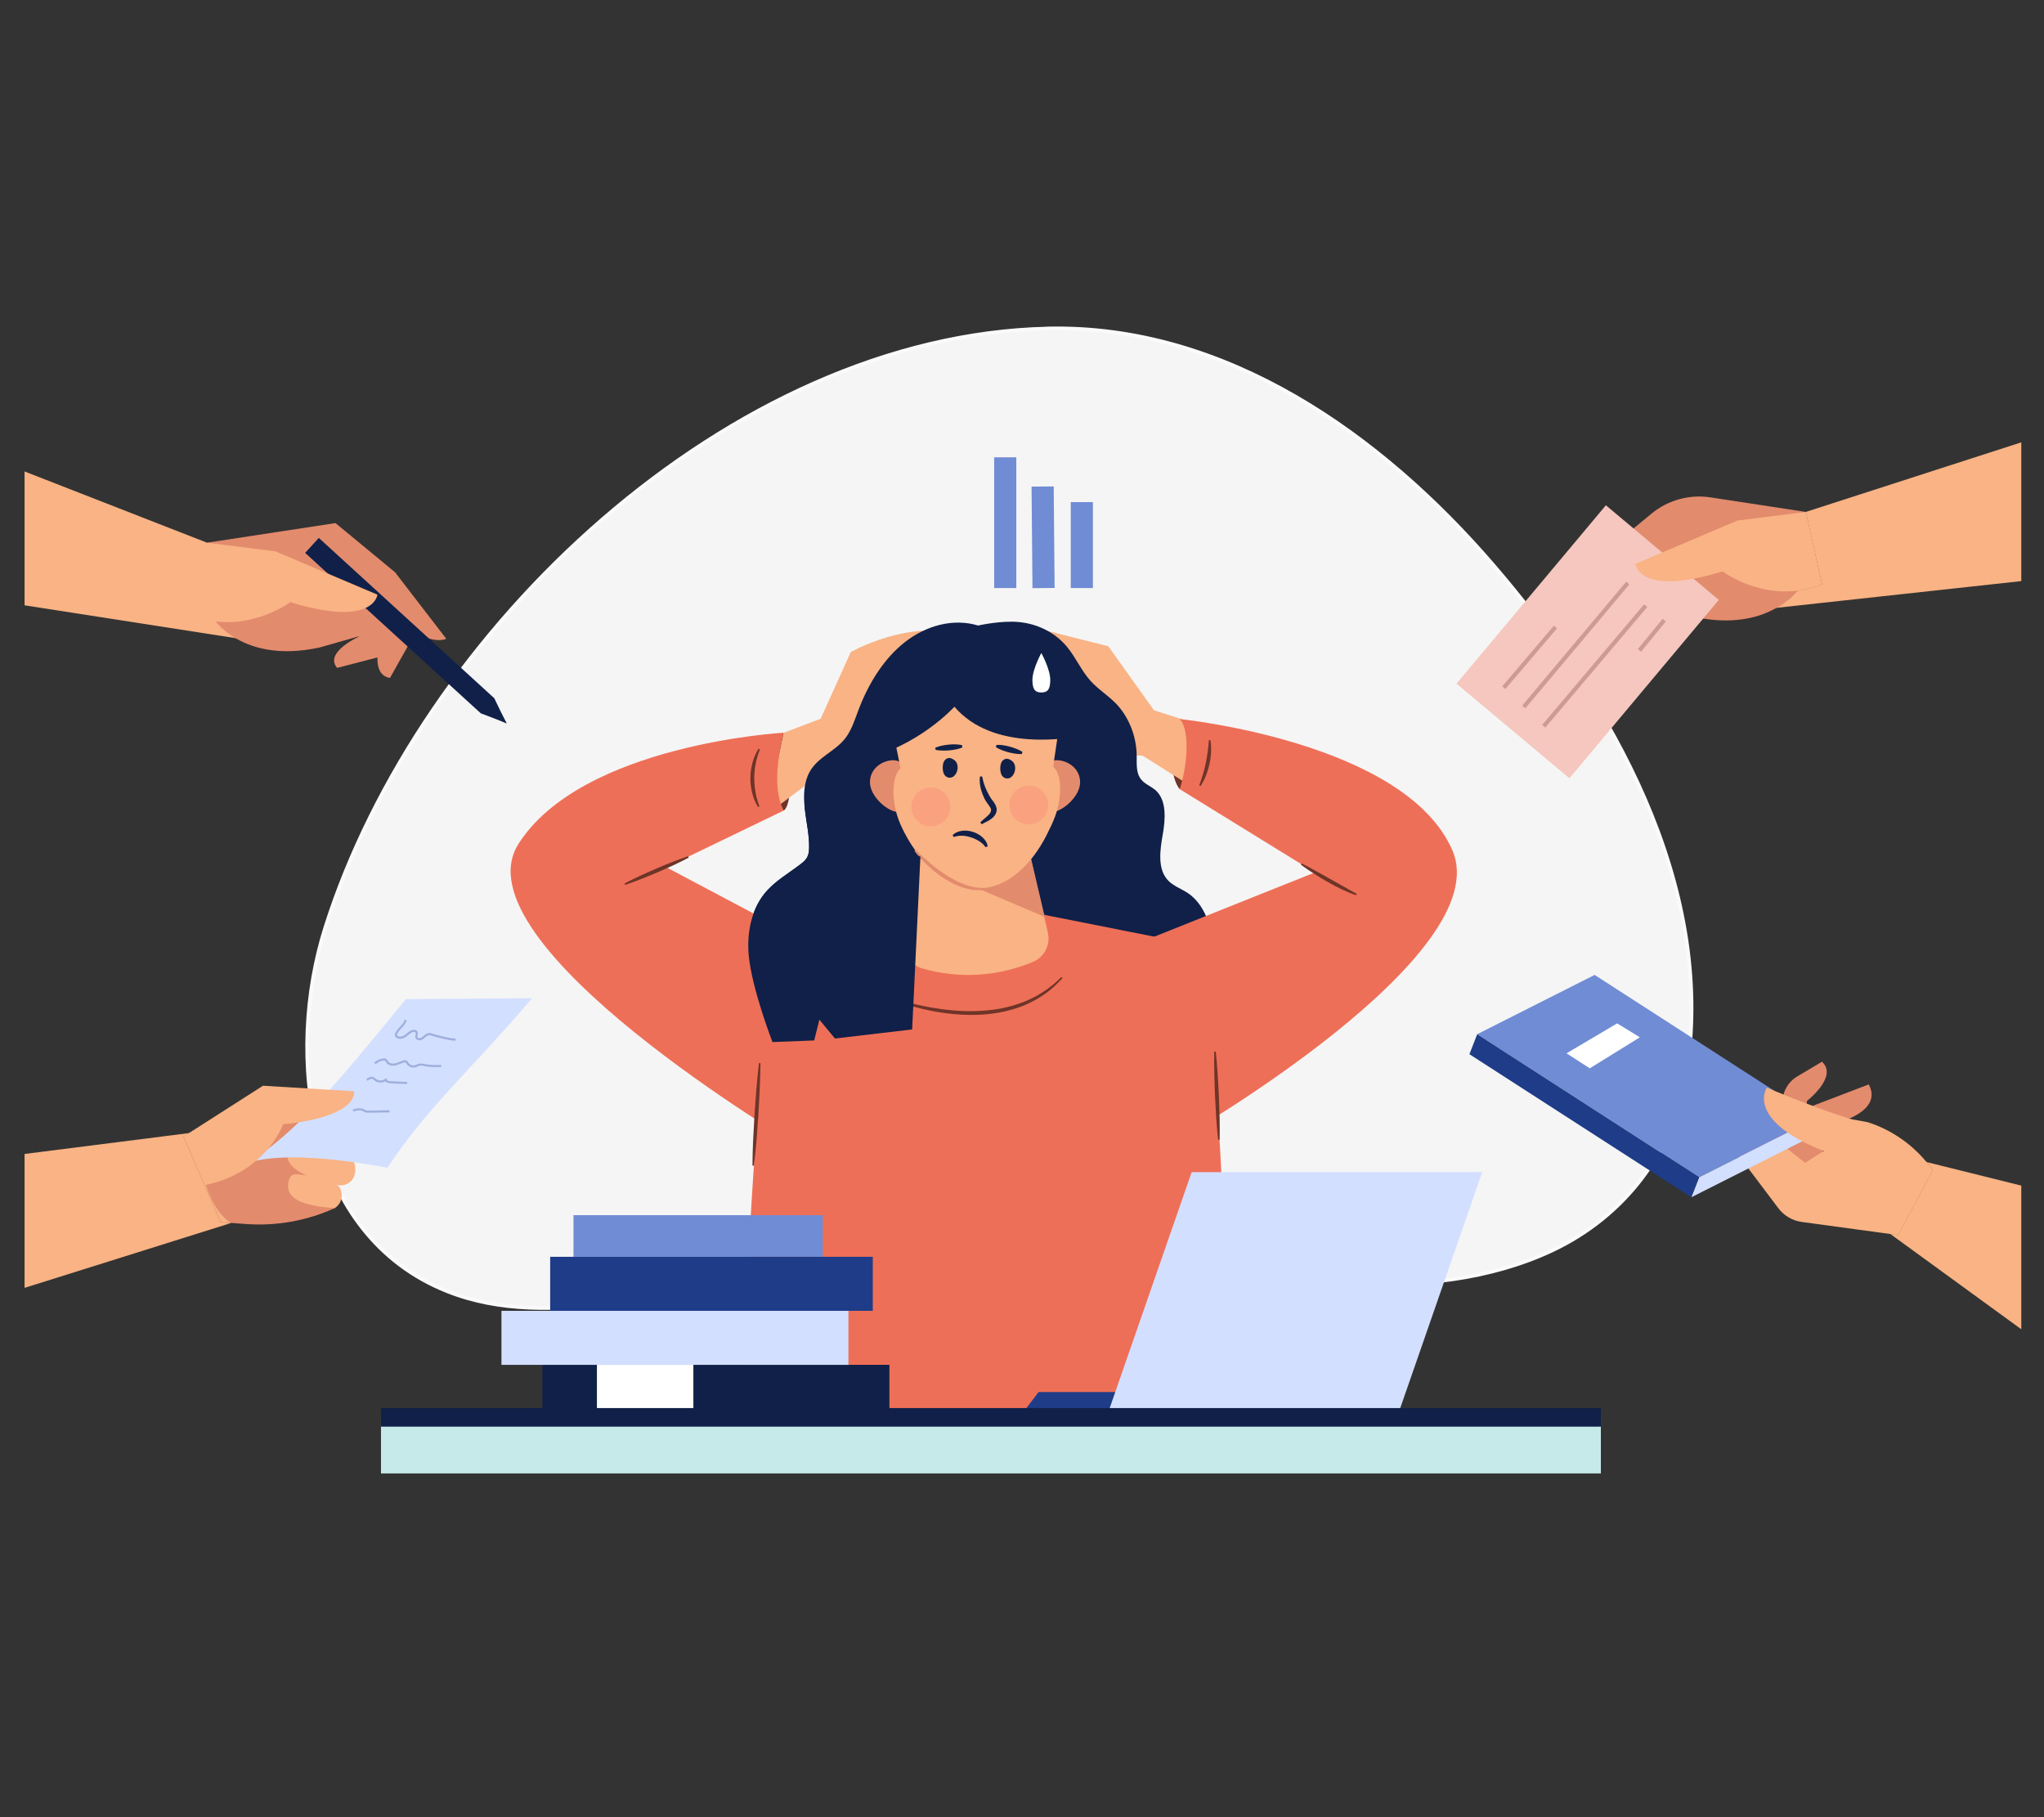
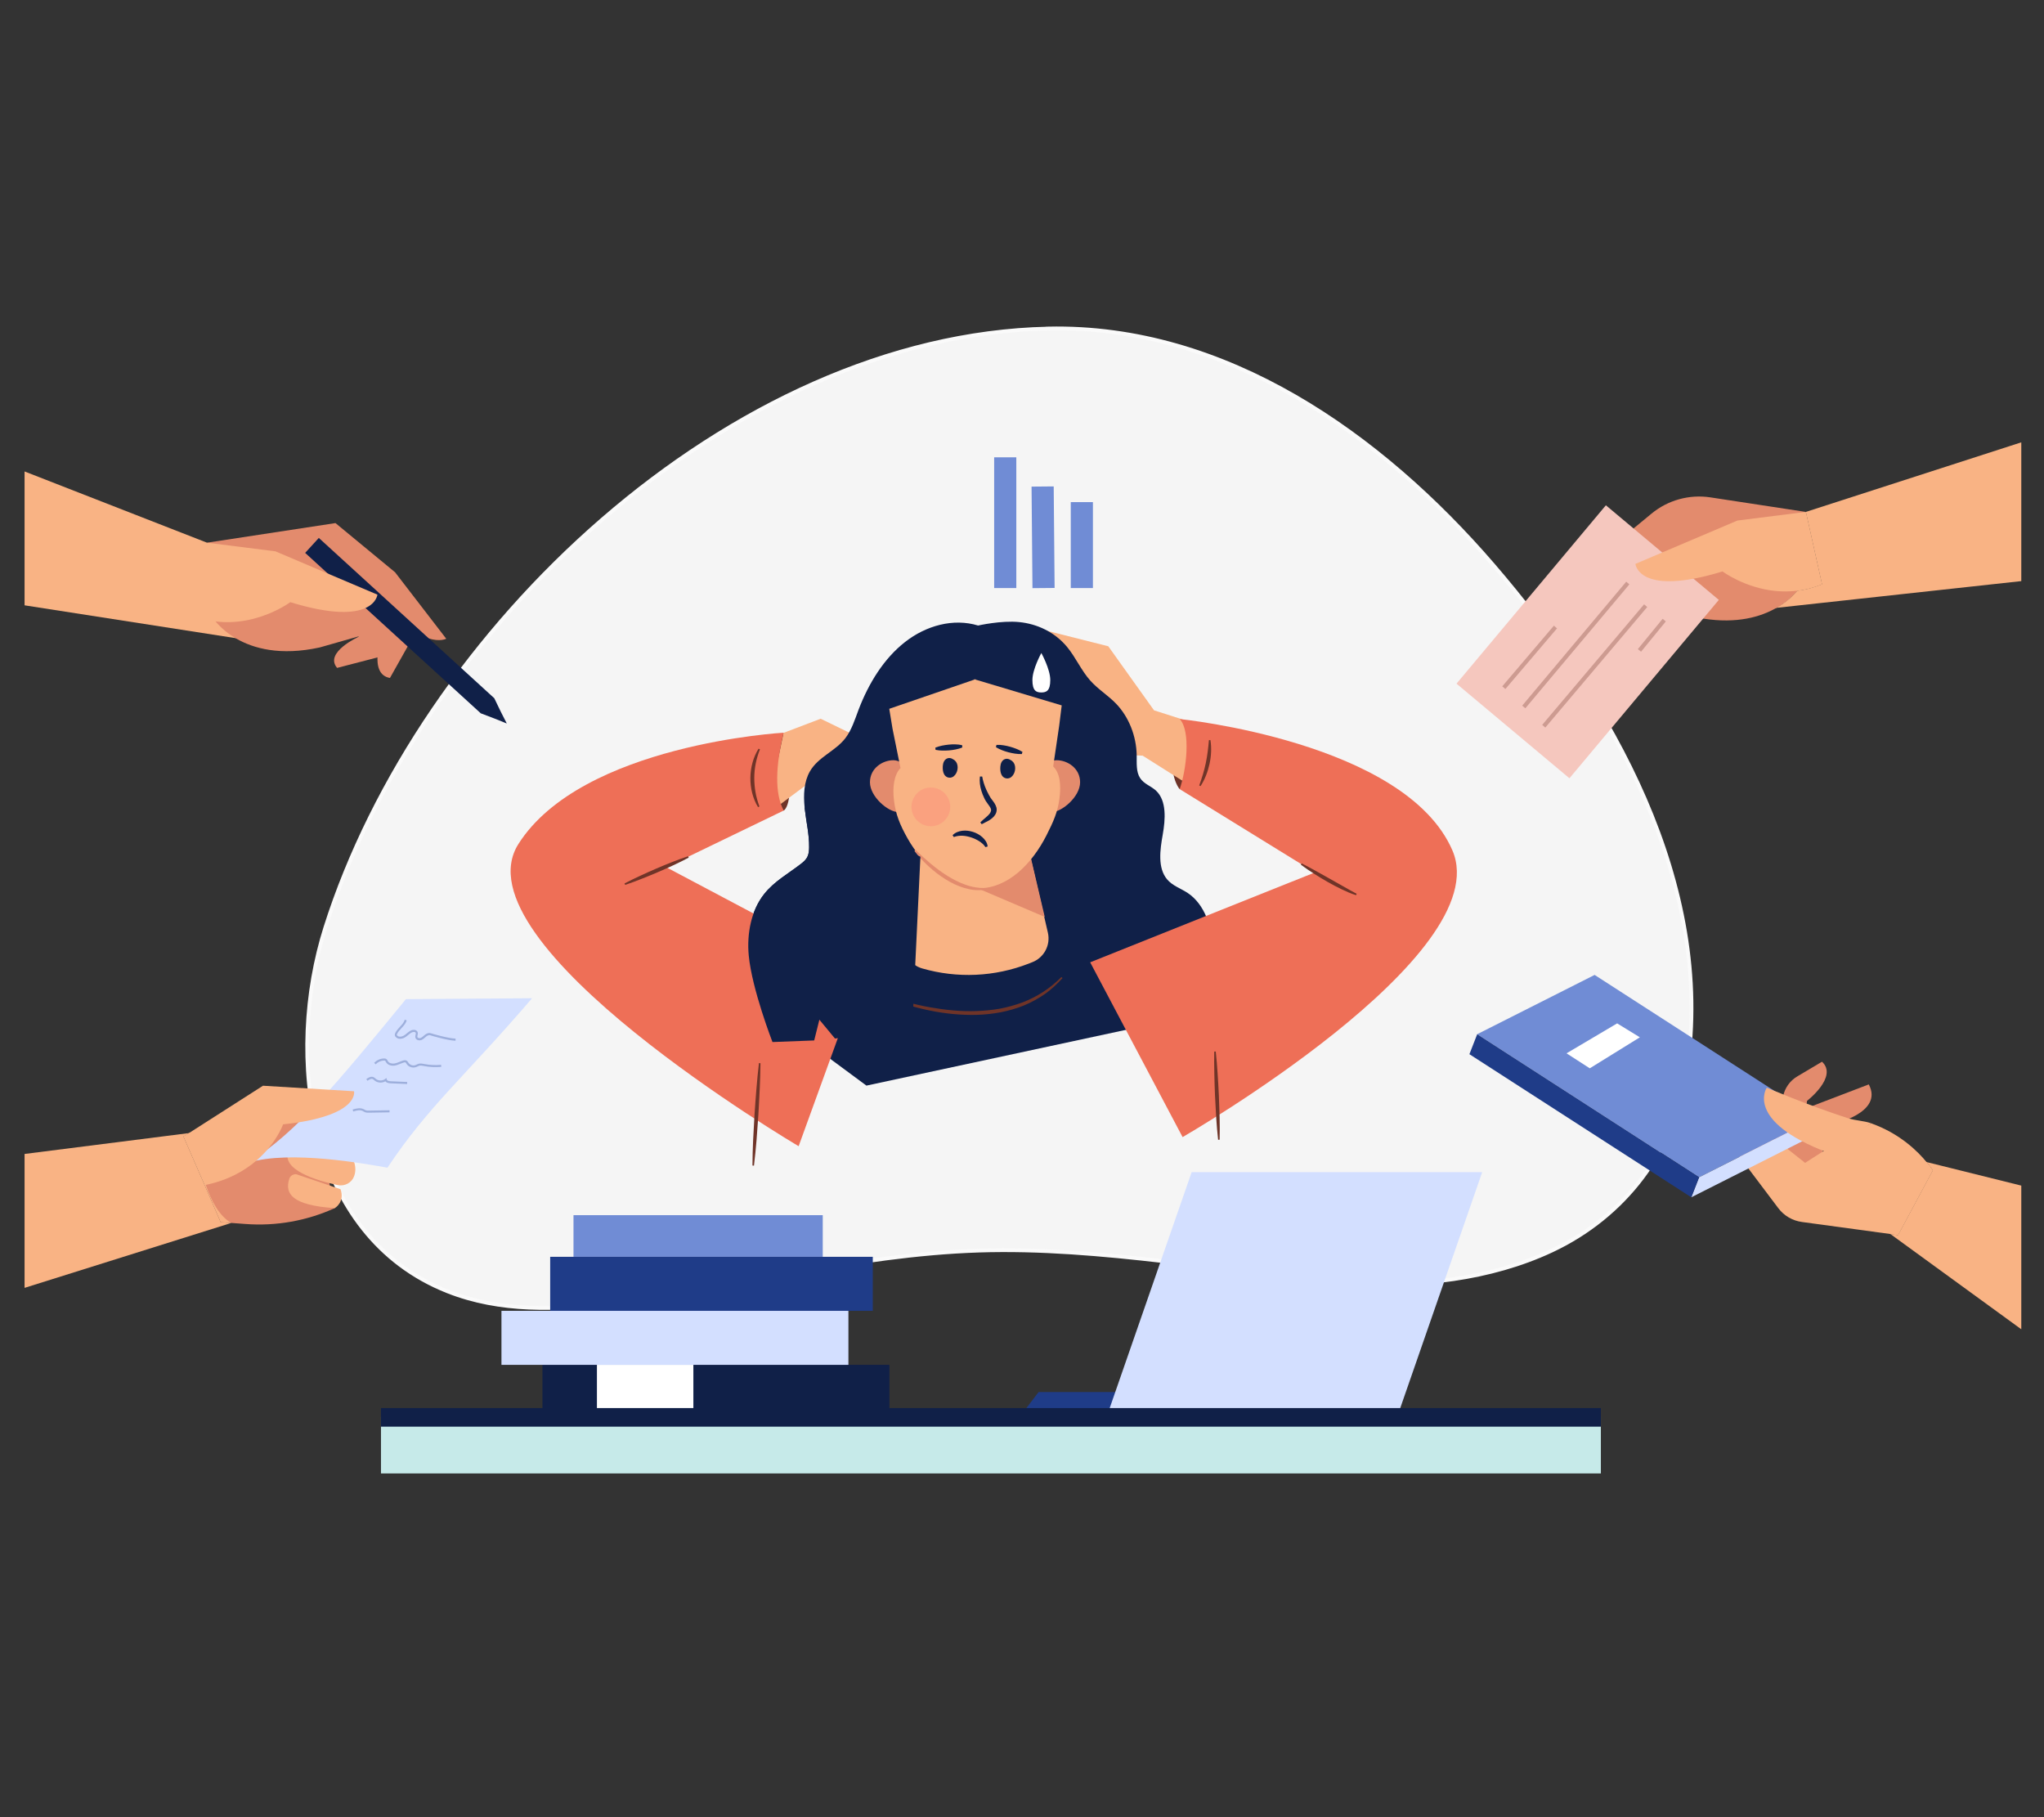
<svg xmlns="http://www.w3.org/2000/svg" id="Layer_2" data-name="Layer 2" viewBox="0 0 540 480">
  <rect x="0" y="0" width="540" height="480" fill="#333333" stroke="none" />
  <defs>
    <style>
      .cls-1 {
        fill: #e38b6d;
      }

      .cls-1, .cls-2, .cls-3, .cls-4, .cls-5, .cls-6, .cls-7, .cls-8, .cls-9, .cls-10, .cls-11, .cls-12, .cls-13 {
        stroke-width: 0px;
      }

      .cls-14 {
        fill: #f5f5f5;
        stroke: #fafafa;
        stroke-width: .99px;
      }

      .cls-14, .cls-15, .cls-16 {
        stroke-miterlimit: 10;
      }

      .cls-2 {
        fill: #f5c7be;
      }

      .cls-17 {
        isolation: isolate;
      }

      .cls-3 {
        fill: #708cd5;
      }

      .cls-4 {
        fill: #1f3c88;
      }

      .cls-5, .cls-15, .cls-16 {
        fill: none;
      }

      .cls-6 {
        fill: #fff;
      }

      .cls-18 {
        opacity: .3;
      }

      .cls-7 {
        fill: #fc8879;
        opacity: .4;
      }

      .cls-15 {
        stroke: #102048;
        stroke-width: 4.91px;
      }

      .cls-8 {
        fill: #d3dfff;
      }

      .cls-9 {
        fill: #ee6f57;
      }

      .cls-19 {
        clip-path: url(#clippath);
      }

      .cls-10 {
        fill: #f9b384;
      }

      .cls-11 {
        fill: #c6eae9;
      }

      .cls-12 {
        fill: #6f3428;
      }

      .cls-16 {
        stroke: #708cd5;
        stroke-width: 5.85px;
      }

      .cls-13 {
        fill: #102048;
      }
    </style>
    <clipPath id="clippath">
      <rect class="cls-5" x="6.49" y="64.16" width="527.51" height="351.67" />
    </clipPath>
  </defs>
  <g id="Layer_2-2" data-name="Layer 2">
    <g>
      <rect class="cls-5" width="540" height="480" />
      <g class="cls-19">
        <g>
          <path class="cls-14" d="m276.84,86.77c47.08-1.03,88.06,28.15,117.6,62.42,31.27,36.28,58.64,84.11,51.21,133.68-3.16,21.09-16.46,38.47-35.74,47.49-16.07,7.52-35.37,9.76-52.97,8.36-32.48-2.58-66.01-9.43-98.34-8.38-32.95,1.07-64.63,10.11-97.14,13.97-14.33,1.7-29.31,2.31-43.26-3.22-37.29-14.8-42.93-62.35-32.24-96.1,24.9-78.57,106.91-156.37,190.88-158.2Z" />
          <g>
            <g>
              <path class="cls-12" d="m207.05,214.1s3.68-1.63-.04-20.56l-10.58,12.59,10.62,7.97Z" />
-               <path class="cls-10" d="m216.81,189.85l7.97-17.65c6.33-3.26,12.66-5.14,18.99-5.62l-2.69,3.38,5.72.82-4.34,2.23s-7.22,1.43-8.76,5.88c-1.55,4.45-8.82,17.17-9.15,22.18l-3.83.49-3.9-11.72Z" />
              <polygon class="cls-10" points="216.81 189.85 207.01 193.58 202.46 215.2 220.72 201.58 225.03 193.85 216.81 189.85" />
              <path class="cls-12" d="m311.65,208.44s-4.54-4.88,0-18.5l9.17,10.54-9.17,7.97Z" />
              <path class="cls-10" d="m304.88,187.63l-12.08-16.92-16.61-4.19,2.95,3.16-5.64,1.26,4.5,1.89s5.8,2.12,7.69,6.44c1.89,4.32,11.63,15.18,12.35,20.15l3.86.19,2.98-11.99Z" />
              <polygon class="cls-10" points="304.88 187.63 313.45 190.37 321.16 211.78 301.9 199.62 297 192.25 304.88 187.63" />
              <path class="cls-13" d="m320.35,250.9c-.01,5.85-1.81,11.48-3.59,16.98l-87.86,18.88-24.99-18.48c-.24-.36-.46-.72-.68-1.08-2.77-4.42-4.85-9.46-5.42-14.8-.63-5.8.67-12,4.14-16.32,2.64-3.3,6.3-5.3,9.56-7.82.71-.54,1.43-1.14,1.82-2,.35-.74.42-1.61.43-2.46.04-3.41-.77-6.75-1.15-10.14-.01-.13-.03-.26-.04-.39-.34-3.27-.19-6.76,1.4-9.52,2.23-3.86,6.7-5.3,9.38-8.78,1.63-2.14,2.49-4.87,3.46-7.47,2.67-7.02,6.7-13.54,12.27-17.9,5.56-4.36,12.77-6.36,19.32-4.37,0,0,6.12-1.39,10.85-.91,4.74.46,9.44,2.65,12.67,6.58,2.26,2.73,3.74,6.2,6.09,8.84,2.07,2.33,4.72,3.92,6.87,6.16,3.33,3.47,5.34,8.51,5.42,13.62.03,2.07-.19,4.33.9,6,1.02,1.58,2.91,2.11,4.24,3.36,2.8,2.65,2.45,7.55,1.74,11.58-.72,4.04-1.37,8.79,1.13,11.79,1.45,1.74,3.63,2.41,5.46,3.62,4.48,2.97,6.61,9.18,6.6,15.04Z" />
-               <path class="cls-9" d="m245.26,242.11l-41.46,16.11c-5.49,48.76-7.76,90.39-5.83,122.68l125.07-.69c.5-34.28,1.93-81.05-6.85-130.56l-44.89-8.91-26.04,1.37Z" />
              <path class="cls-9" d="m207.05,214.1l-31.01,14.99,51.74,27.41-16.79,46.26s-90.81-53.46-74.02-79.84c16.79-26.39,70.03-29.38,70.03-29.38-2.08,8.79-2.39,15.95.04,20.56Z" />
              <path class="cls-9" d="m311.65,208.44l35.71,22.02-59.35,23.73,24.42,46.17s83.27-47.97,71.28-75.73c-12.41-28.71-72.05-34.7-72.05-34.7,3,3.17,1.77,13.47,0,18.5Z" />
              <path class="cls-10" d="m243.67,223.61l-4.77,24.44c-.67,3.43,1.39,6.8,4.74,7.76h0c9.27,2.67,19.16,2.22,28.14-1.28l.94-.37c3.11-1.21,4.87-4.53,4.12-7.79l-5.55-24.06-27.63,1.29Z" />
              <polygon class="cls-1" points="258.28 234.64 276.01 242.2 272.24 226.18 258.28 234.64" />
              <path class="cls-1" d="m274.21,207.67c0,3.79.85,6.85,3.6,6.85s7.54-4.1,7.54-7.88-3.42-5.83-6.17-5.83-4.97,3.07-4.97,6.85Z" />
              <path class="cls-1" d="m240.97,207.67c0,3.79-.85,6.85-3.6,6.85s-7.54-4.1-7.54-7.88,3.42-5.83,6.17-5.83,4.97,3.07,4.97,6.85Z" />
              <path class="cls-10" d="m278.24,202.45c1.72,1.65,2.18,4.73,1.63,8.65-.45,3.38-1.56,5.93-3.41,9.56-3.75,7.39-10.07,13.92-17.79,13.98-8.53-.43-15.01-6.33-18.87-13.12-2.1-3.7-3.18-6.5-3.61-9.99-.47-3.72.05-6.93,1.71-8.65l-2.1-10.36-.87-5.29,22.49-7.72v-.1s.15.05.15.05l.15-.05v.1s22.77,6.82,22.77,6.82l-.66,5.32-1.59,10.8Z" />
-               <path class="cls-13" d="m227.95,200.48c14.56-3.17,24.2-13.8,24.2-13.8,10.02,11.72,29.43,8.75,37.01,7.12l-2.83-10.39-19.79-16.17-27.76,8.46-8.61,9.5-2.23,15.28Z" />
              <g>
                <path class="cls-12" d="m233.68,262.83c1.93.74,3.93,1.34,5.94,1.87,2,.54,4.03,1.01,6.07,1.37,4.08.72,8.22,1.15,12.35.99,2.06-.08,4.12-.26,6.15-.63,2.02-.38,4.01-.94,5.94-1.65,3.85-1.46,7.36-3.75,10.28-6.7l.3.27c-1.42,1.55-2.95,3.01-4.68,4.23-1.74,1.19-3.6,2.23-5.56,3.03-1.97.79-4.01,1.36-6.08,1.78-2.08.38-4.18.62-6.29.68-4.22.11-8.43-.31-12.55-1.16-4.11-.85-8.14-2.06-12-3.73l.16-.37Z" />
                <path class="cls-12" d="m321.19,277.74c.21,1.94.36,3.88.49,5.82.15,1.94.22,3.88.33,5.82.08,1.94.15,3.88.2,5.83.03,1.94.06,3.89,0,5.84l-.4.02c-.22-1.94-.37-3.88-.5-5.81-.12-1.94-.23-3.88-.32-5.82-.06-1.94-.16-3.88-.18-5.83-.04-1.94-.06-3.89-.02-5.84l.4-.02Z" />
                <path class="cls-12" d="m200.91,280.84c-.02,2.26-.1,4.52-.2,6.78-.08,2.26-.24,4.51-.35,6.77-.15,2.26-.31,4.51-.49,6.76-.2,2.25-.4,4.5-.68,6.75l-.4-.03c0-2.26.09-4.52.18-6.78.11-2.26.23-4.52.37-6.77.17-2.25.3-4.51.5-6.76.19-2.25.4-4.5.66-6.75l.4.03Z" />
                <path class="cls-12" d="m343.88,228.06c2.48,1.26,4.89,2.63,7.3,3.98l3.61,2.04c1.2.68,2.4,1.36,3.62,2.01l-.15.37c-1.35-.41-2.62-.99-3.88-1.59-1.26-.6-2.49-1.26-3.7-1.95-1.21-.69-2.4-1.4-3.57-2.16-1.17-.75-2.33-1.52-3.44-2.36l.21-.34Z" />
                <path class="cls-12" d="m164.99,233.36c1.35-.71,2.73-1.37,4.11-2.01,1.38-.65,2.77-1.26,4.17-1.87,1.4-.6,2.8-1.19,4.22-1.74,1.42-.55,2.84-1.1,4.3-1.57l.16.37c-1.35.72-2.72,1.38-4.1,2.03-1.38.65-2.77,1.26-4.17,1.86-1.4.59-2.81,1.18-4.23,1.73-1.42.56-2.84,1.1-4.29,1.58l-.16-.37Z" />
                <path class="cls-12" d="m200.77,197.94c-.97,2.42-1.49,4.97-1.5,7.53,0,1.28.11,2.56.33,3.82.22,1.27.58,2.51,1.03,3.73l-.36.18c-.71-1.14-1.21-2.41-1.55-3.72-.34-1.31-.49-2.67-.48-4.02.04-2.7.74-5.43,2.17-7.7l.36.18Z" />
                <path class="cls-12" d="m316.82,207.47c.71-1.95,1.32-3.89,1.73-5.88.42-1.99.66-4.01.83-6.08l.4-.02c.34,2.08.21,4.24-.24,6.31-.46,2.07-1.22,4.08-2.37,5.85l-.36-.18Z" />
              </g>
              <path class="cls-6" d="m277.47,179.63c0-2.88-2.36-7.14-2.36-7.14,0,0-2.36,4.26-2.36,7.14s1.05,3.28,2.36,3.28,2.36-.41,2.36-3.28Z" />
              <g>
-                 <circle class="cls-7" cx="271.8" cy="212.62" r="5.12" />
                <circle class="cls-7" cx="245.92" cy="213.13" r="5.12" />
                <path class="cls-13" d="m251.81,200.58c-.66-.48-1.52-.49-2.12.13-.54.56-.65,1.48-.63,2.22.02.71.16,1.46.66,1.99.59.62,1.57.67,2.23.14,1.07-.84,1.41-2.72.62-3.84-.2-.28-.47-.51-.76-.64Z" />
                <path class="cls-13" d="m267.77,201.42c-.2-.28-.47-.51-.76-.64-.66-.48-1.52-.49-2.12.13-.54.56-.65,1.48-.63,2.22.02.71.16,1.46.66,1.99.59.62,1.57.67,2.23.14,1.07-.84,1.41-2.72.62-3.84Z" />
                <path class="cls-13" d="m259.48,205.09c.2,1.18.56,2.3,1.03,3.37.24.53.49,1.06.78,1.57.14.24.3.54.43.74.14.21.32.44.51.69.37.5.8,1.05,1.02,1.86.11.4.07.92-.06,1.3-.13.4-.35.74-.59,1.02-.99,1.1-2.21,1.49-3.24,2.07l-.38-.47c.9-.93,1.98-1.61,2.55-2.43.27-.42.38-.79.26-1.11-.1-.38-.44-.83-.79-1.31-.37-.46-.78-1.12-1.02-1.68-.27-.58-.52-1.17-.7-1.79-.39-1.23-.55-2.54-.4-3.81h.6Z" />
                <path class="cls-13" d="m251.66,220.61c.67-.69,1.63-1.06,2.58-1.17.96-.12,1.92.02,2.81.3.9.29,1.74.74,2.46,1.38.7.62,1.33,1.48,1.41,2.48l-.58.16c-.42-.66-1.01-1.15-1.66-1.57-.65-.41-1.37-.74-2.11-.99-1.48-.48-3.06-.67-4.58-.1l-.34-.5Z" />
                <path class="cls-13" d="m247.11,197.48c1.15-.46,2.32-.66,3.49-.79.59-.06,1.18-.09,1.78-.07.6.01,1.19.07,1.8.21l.05.6c-.57.26-1.15.41-1.73.53-.58.12-1.17.2-1.76.25-1.18.09-2.37.11-3.58-.14l-.05-.6Z" />
                <path class="cls-13" d="m269.96,199.18c-1.23.04-2.4-.18-3.55-.47-.57-.15-1.14-.33-1.69-.55-.55-.22-1.1-.47-1.62-.82l.16-.58c.62-.04,1.22,0,1.81.1.59.09,1.17.21,1.74.37,1.14.33,2.26.72,3.31,1.37l-.16.58Z" />
              </g>
              <path class="cls-1" d="m241.9,224.5c.64.64,1.3,1.27,1.97,1.88.67.61,1.36,1.21,2.05,1.79,1.4,1.15,2.84,2.24,4.37,3.18.38.24.77.46,1.16.69.39.21.79.43,1.19.62.8.4,1.62.76,2.46,1.05.21.08.42.14.63.21.21.06.43.13.64.18.22.05.43.11.65.16l.66.12c.88.15,1.77.21,2.67.19l.04.4c-.92.17-1.87.19-2.81.13-.94-.07-1.86-.27-2.77-.53-1.81-.53-3.5-1.36-5.08-2.35-1.58-.99-3.04-2.14-4.41-3.39-.68-.62-1.34-1.28-1.97-1.95-.63-.68-1.23-1.37-1.78-2.12l.31-.26Z" />
              <path class="cls-13" d="m243.16,226.3l-2.18,45.62-20.39,2.4-4.12-4.97-1.37,5.48-11.02.42s-5.43-13.96-6.27-22.86c-.55-5.81.67-12,4.14-16.32,2.64-3.3,6.3-5.3,9.56-7.82.71-.54,1.43-1.14,1.82-2,.35-.74.42-1.61.43-2.46.04-3.41-.77-6.75-1.15-10.14-.01-.13-.03-.26-.04-.39l30.59,13.04Z" />
            </g>
            <g>
              <line class="cls-16" x1="285.81" y1="132.63" x2="285.81" y2="155.33" />
              <line class="cls-16" x1="275.45" y1="128.51" x2="275.69" y2="155.33" />
              <line class="cls-16" x1="265.57" y1="120.8" x2="265.57" y2="155.33" />
            </g>
          </g>
          <g>
            <polygon class="cls-4" points="304.54 374.79 268.99 374.79 274.38 367.7 304.54 367.7 304.54 374.79" />
            <polygon class="cls-8" points="368.96 374.72 292.2 374.72 314.82 309.62 391.58 309.62 368.96 374.72" />
          </g>
          <g>
            <g>
              <rect class="cls-13" x="143.31" y="360.51" width="91.66" height="14.27" />
              <rect class="cls-6" x="157.7" y="360.51" width="25.48" height="14.27" />
            </g>
            <rect class="cls-8" x="132.47" y="346.25" width="91.66" height="14.27" transform="translate(356.61 706.77) rotate(180)" />
            <rect class="cls-3" x="151.5" y="320.99" width="65.85" height="11" transform="translate(368.86 652.97) rotate(180)" />
            <rect class="cls-4" x="145.35" y="331.98" width="85.23" height="14.27" />
          </g>
          <g>
            <rect class="cls-11" x="100.65" y="374.21" width="322.28" height="14.99" />
            <line class="cls-15" x1="100.65" y1="374.39" x2="422.93" y2="374.39" />
          </g>
          <g>
            <polygon class="cls-10" points="64.39 168.9 3 159.35 3 123.17 54.69 143.35 64.39 168.9" />
            <g>
              <path class="cls-1" d="m56.02,162.9s7.54,12.68,28.45,8.12l24.88-7.09-11.13-11.69-16.06,5.24-19.58-.57-6.55,5.99Z" />
              <path class="cls-1" d="m54.69,143.35l33.94-5.18,15.74,12.99,13.52,17.56s-6.61,3.57-18.17-11.64l-22.73-2.93-22.3-10.8Z" />
              <path class="cls-1" d="m89.2,163.19l5.59,4.99s-9.24,4.16-5.73,8.24l10.85-2.81,2.08-10.76-12.78.33Z" />
              <path class="cls-1" d="m91.03,159.68l9.87,8.05s-3.76,10.35,2.12,11.35l7.24-12.87-11.13-8.78-8.09,2.24Z" />
              <g>
                <rect class="cls-13" x="102.95" y="133.85" width="5.35" height="62.86" transform="translate(-87.64 131.78) rotate(-47.59)" />
                <polygon class="cls-13" points="133.89 191.11 132.35 188.09 130.6 184.47 128.21 185.83 127.02 188.42 130.75 189.84 133.89 191.11" />
              </g>
              <path class="cls-10" d="m54.69,143.35l18.07,2.28,26.95,11.44s-.8,8.8-23.02,1.99c0,0-12.19,9.12-26.26,3.39l4.26-19.11Z" />
            </g>
          </g>
          <g>
            <path class="cls-10" d="m539.94,114.92v37.93l-70.63,7.71c2.74-1.57,4.51-3.36,5.49-4.52,2.1-.26,4.29-.8,6.54-1.71l-4.26-19.11,62.87-20.3Z" />
            <path class="cls-10" d="m477.07,135.23l4.26,19.11c-2.24.91-4.44,1.44-6.54,1.71-.98,1.16-2.75,2.95-5.49,4.52l-1.93.21,1.77-4.66,2.07-5.47,5.85-15.42Z" />
            <g>
              <path class="cls-1" d="m475.74,154.77s-.3.51-.95,1.28c-.98,1.16-2.75,2.95-5.49,4.52-4.11,2.36-10.37,4.24-19.33,2.83-.86-.14-1.76-.31-2.68-.51l-10.23-2.92-4.93-1.41-1.71-.49-2.53-.72-1.15-.33-1.65-.47-1.21-.35-1.46-.41,11.14-11.69,5.59,1.83h0l4.62,1.51,5.83,1.9,19.58-.57,2.03,1.87,4.52,4.13Z" />
              <path class="cls-1" d="m477.07,135.22l-25.19-3.84c-5.57-.85-11.24.71-15.58,4.3l-8.91,7.35-13.52,17.56s6.61,3.57,18.17-11.64l22.73-2.93,22.3-10.8Z" />
              <path class="cls-1" d="m442.56,155.06l-5.59,4.99s9.24,4.16,5.73,8.24l-10.85-2.81-2.08-10.76,12.78.33Z" />
              <path class="cls-1" d="m440.73,151.55l-9.87,8.05s3.76,10.35-2.12,11.35l-7.24-12.87,11.13-8.78,8.09,2.24Z" />
              <g>
                <rect class="cls-2" x="399.99" y="138.79" width="38.92" height="61.46" transform="translate(206.74 -229.77) rotate(39.95)" />
                <g class="cls-18">
                  <rect class="cls-12" x="393.58" y="173.07" width="21.04" height="1.09" transform="translate(9.96 368.78) rotate(-49.59)" />
                </g>
                <g class="cls-18">
                  <rect class="cls-12" x="394.91" y="169.8" width="42.75" height="1.09" transform="translate(18.19 379.7) rotate(-49.99)" />
                </g>
                <g class="cls-18">
                  <rect class="cls-12" x="400.44" y="175.34" width="41.7" height="1.09" transform="translate(15 384.09) rotate(-49.79)" />
                </g>
                <g class="cls-18">
                  <rect class="cls-12" x="431.22" y="167.25" width="10.34" height="1.09" transform="translate(30.19 399.29) rotate(-50.71)" />
                </g>
              </g>
              <path class="cls-10" d="m481.33,154.33c-2.24.91-4.44,1.44-6.54,1.71-1.97.23-3.86.23-5.64.07-8.25-.8-14.08-5.17-14.08-5.17-2.9.89-5.43,1.51-7.64,1.92-3.86.71-6.76.79-8.93.52-4.46-.58-5.84-2.66-6.26-3.75-.16-.4-.19-.68-.19-.68l7.1-3.02h0l19.84-8.43,18.08-2.28,4.26,19.11Z" />
            </g>
          </g>
          <g>
            <path class="cls-1" d="m88.44,319.12c-7.39,3.36-15.51,4.8-23.6,4.19l-3.82-.28-2.72-.21-4.21-9.78.18-.34,7.77-14.96,20.6-5.4.07.29.64,2.95,1.55,7.17.73,3.35,1.24,5.74.15.68,1.43,6.6Z" />
            <path class="cls-10" d="m79.39,302c-1.08-.1-2.39.58-2.92,1.53-3.05,5.5,7.88,8.47,12.75,9.5,1.78.38,3.62-.54,4.29-2.23.41-1.04.56-2.38,0-3.98-1.13-3.21-9.92-4.42-14.12-4.82Z" />
-             <path class="cls-10" d="m78.29,310.17c-.83-.08-1.62.42-1.87,1.22-1.25,3.91.72,7,12.03,7.73h0s2.72-1.58,1.52-4.99c-.95-2.7-8.54-3.67-11.67-3.96Z" />
+             <path class="cls-10" d="m78.29,310.17c-.83-.08-1.62.42-1.87,1.22-1.25,3.91.72,7,12.03,7.73h0s2.72-1.58,1.52-4.99Z" />
            <path class="cls-10" d="m61.06,323.05l-58.41,18.34v-36.09l47.27-6-1.43.92,5.6,12.83,4.21,9.78,2.72.21s.03,0,.04.02Z" />
            <path class="cls-10" d="m61.03,323.03l-2.72-.21-4.21-9.78-5.6-12.83,1.43-.92.77-.13c1.2,4.82,2.22,9.52,3.58,13.54.04.09.07.19.09.28,1.55,4.48,3.53,8.1,6.66,10.04Z" />
            <g>
              <path class="cls-8" d="m65.62,307.12c11.02-3.4,31.06.33,36.74,1.32,10.92-16.37,20.11-23.68,38.21-44.76l-33.33.24c-18.32,22.29-28.62,34.97-41.62,43.2Z" />
              <g class="cls-18">
                <path class="cls-4" d="m120.36,274.92c-2.2-.11-6.33-1.33-6.71-1.46-.4-.13-.85.16-1.08.35-.09.08-.19.16-.28.24-.29.26-.59.52-.98.67-.35.13-.77.1-1.09-.06-.25-.13-.42-.34-.48-.59-.07-.26,0-.51.05-.74.05-.19.09-.35.04-.49-.03-.1-.1-.17-.21-.21-.25-.09-.67-.03-.97.15-.28.17-.53.37-.79.59-.3.25-.62.51-.97.7-.71.39-1.75.51-2.35-.17-.12-.13-.19-.27-.22-.42-.04-.23.04-.45.11-.61.3-.64.78-1.16,1.24-1.66.55-.59,1.06-1.14,1.26-1.85l.52.15c-.24.83-.82,1.46-1.39,2.07-.46.49-.89.96-1.15,1.52-.04.08-.09.2-.07.28,0,.04.04.1.09.15.39.43,1.14.36,1.68.06.32-.17.6-.4.89-.65.27-.22.55-.45.86-.64.38-.23.97-.38,1.44-.19.27.1.46.3.54.56.09.28.02.54-.03.77-.04.18-.08.34-.05.47.03.1.1.18.21.24.18.09.44.11.64.03.29-.11.54-.33.81-.56.1-.09.19-.17.29-.25.55-.45,1.12-.61,1.6-.45.37.13,4.41,1.33,6.56,1.43l-.03.55Z" />
                <path class="cls-4" d="m109.23,281.99c-.7,0-1.4-.34-1.79-.94l-.08-.12c-.08-.12-.15-.24-.23-.29-.13-.07-.33-.02-.5.03-.3.09-.58.21-.87.32-.45.18-.91.37-1.4.46-.86.15-1.92-.06-2.38-.89-.02-.04-.05-.09-.07-.13-.05-.09-.09-.18-.14-.23-.08-.06-.22-.06-.33-.06-.82.02-1.64.39-2.19.99l-.4-.37c.65-.71,1.62-1.15,2.59-1.17.2,0,.46.01.67.18.15.12.23.28.3.41l.05.11c.33.59,1.16.73,1.81.62.44-.08.86-.25,1.3-.43.3-.12.61-.25.92-.34.27-.08.61-.15.92.02.21.12.33.31.43.47l.07.11c.39.59,1.22.85,1.87.6.1-.04.2-.09.3-.14.16-.08.31-.15.48-.2.5-.15,1.01-.05,1.47.04l.09.02c1.45.28,2.94.35,4.41.21l.05.54c-1.52.14-3.06.07-4.56-.22l-.09-.02c-.43-.08-.84-.16-1.21-.05-.14.04-.27.11-.39.17-.11.06-.23.11-.35.16-.23.09-.48.13-.73.13Z" />
                <path class="cls-4" d="m107.53,286.34l-4.34-.19c-.79-.03-1.19-.27-1.39-.53-.88.51-2.05.44-2.84-.21-.05-.04-.1-.09-.15-.13-.12-.1-.22-.2-.34-.25-.42-.19-.95.14-1.38.45l-.32-.44c.54-.4,1.25-.82,1.93-.51.19.09.34.22.47.34.04.04.09.08.14.12.68.55,1.75.55,2.44.01l.34-.26.1.42c.08.35.69.43,1.04.45l4.34.19-.02.55Z" />
                <path class="cls-4" d="m97.23,293.91c-.25,0-.53-.02-.79-.12-.14-.05-.27-.13-.4-.2-.07-.04-.13-.08-.2-.12-.72-.37-1.61-.15-2.52.12l-.15-.52c.99-.29,2.02-.53,2.92-.08.08.04.16.09.24.13.1.06.2.12.31.16.23.09.5.08.77.08l5.5-.09v.55s-5.5.09-5.5.09c-.06,0-.12,0-.18,0Z" />
              </g>
            </g>
            <path class="cls-10" d="m83.35,295.58c-1.3.33-2.78.62-4.45.88-1.26.2-2.63.38-4.11.53,0,0-1.07,3.04-4.03,6.54-.85.99-1.86,2.03-3.05,3.06-3.11,2.66-7.44,5.17-13.34,6.39-.09.02-.18.04-.27.06l-5.6-12.83,1.43-.92,19.55-12.5,17.63,1.07,6.42.39s1.12,4.57-10.17,7.32Z" />
          </g>
          <g>
            <path class="cls-1" d="m481.35,280.45l-6.55,3.89c-1.9,1.13-3.24,3-3.71,5.16l-3.17,14.77,7.36,3.56,2.12-17.05s8.26-6.36,3.95-10.33Z" />
            <path class="cls-1" d="m493.71,286.44l-17.53,6.7-4.45,14.2,6.24,6.4,6.23-16.82s13.52-2.9,9.51-10.48Z" />
            <path class="cls-10" d="m510.61,309.13l-9.18,17.1-2-.27-23.39-3.18c-2.48-.34-4.74-1.65-6.24-3.66l-7.9-10.48-2.32-3.07-3.8-5.04-.18-9.9,11.13,8.44,1.96,1.56.25.21,3.26,2.6.6.48,2.68,2.13,1.4,1.12,4.61-2.95.27-.18h0s12.56-7.32,12.56-7.32c7.59,2.67,12.39,7.46,14.66,10.25,1.09,1.3,1.6,2.18,1.6,2.18Z" />
            <path class="cls-10" d="m539.94,314.65v40.79l-40.51-29.47,2,.27,9.18-17.1s-.52-.87-1.6-2.18l30.93,7.69Z" />
            <path class="cls-10" d="m509.01,306.96c1.09,1.3,1.6,2.18,1.6,2.18l-9.18,17.1-2-.27-5.93-4.31,5.07-4.88,5.78-10.98,4.65,1.16Z" />
            <g class="cls-17">
              <polygon class="cls-3" points="421.28 257.52 479.9 295.32 448.88 310.98 390.26 273.18 421.28 257.52" />
              <polygon class="cls-8" points="479.9 295.32 477.84 300.6 446.82 316.26 448.88 310.98 479.9 295.32" />
              <polygon class="cls-4" points="448.88 310.98 446.82 316.26 388.2 278.46 390.26 273.18 448.88 310.98" />
              <polygon class="cls-6" points="413.86 278.23 427.23 270.32 433.23 274 420 282.19 413.86 278.23" />
            </g>
            <path class="cls-10" d="m494.35,296.71l-11.46,7.75c-22.14-8.36-16.13-17.16-16.13-17.16,0,0,10.56,4.55,21.42,8.06,2.04.66,4.2.66,6.16,1.35Z" />
          </g>
        </g>
      </g>
    </g>
  </g>
</svg>